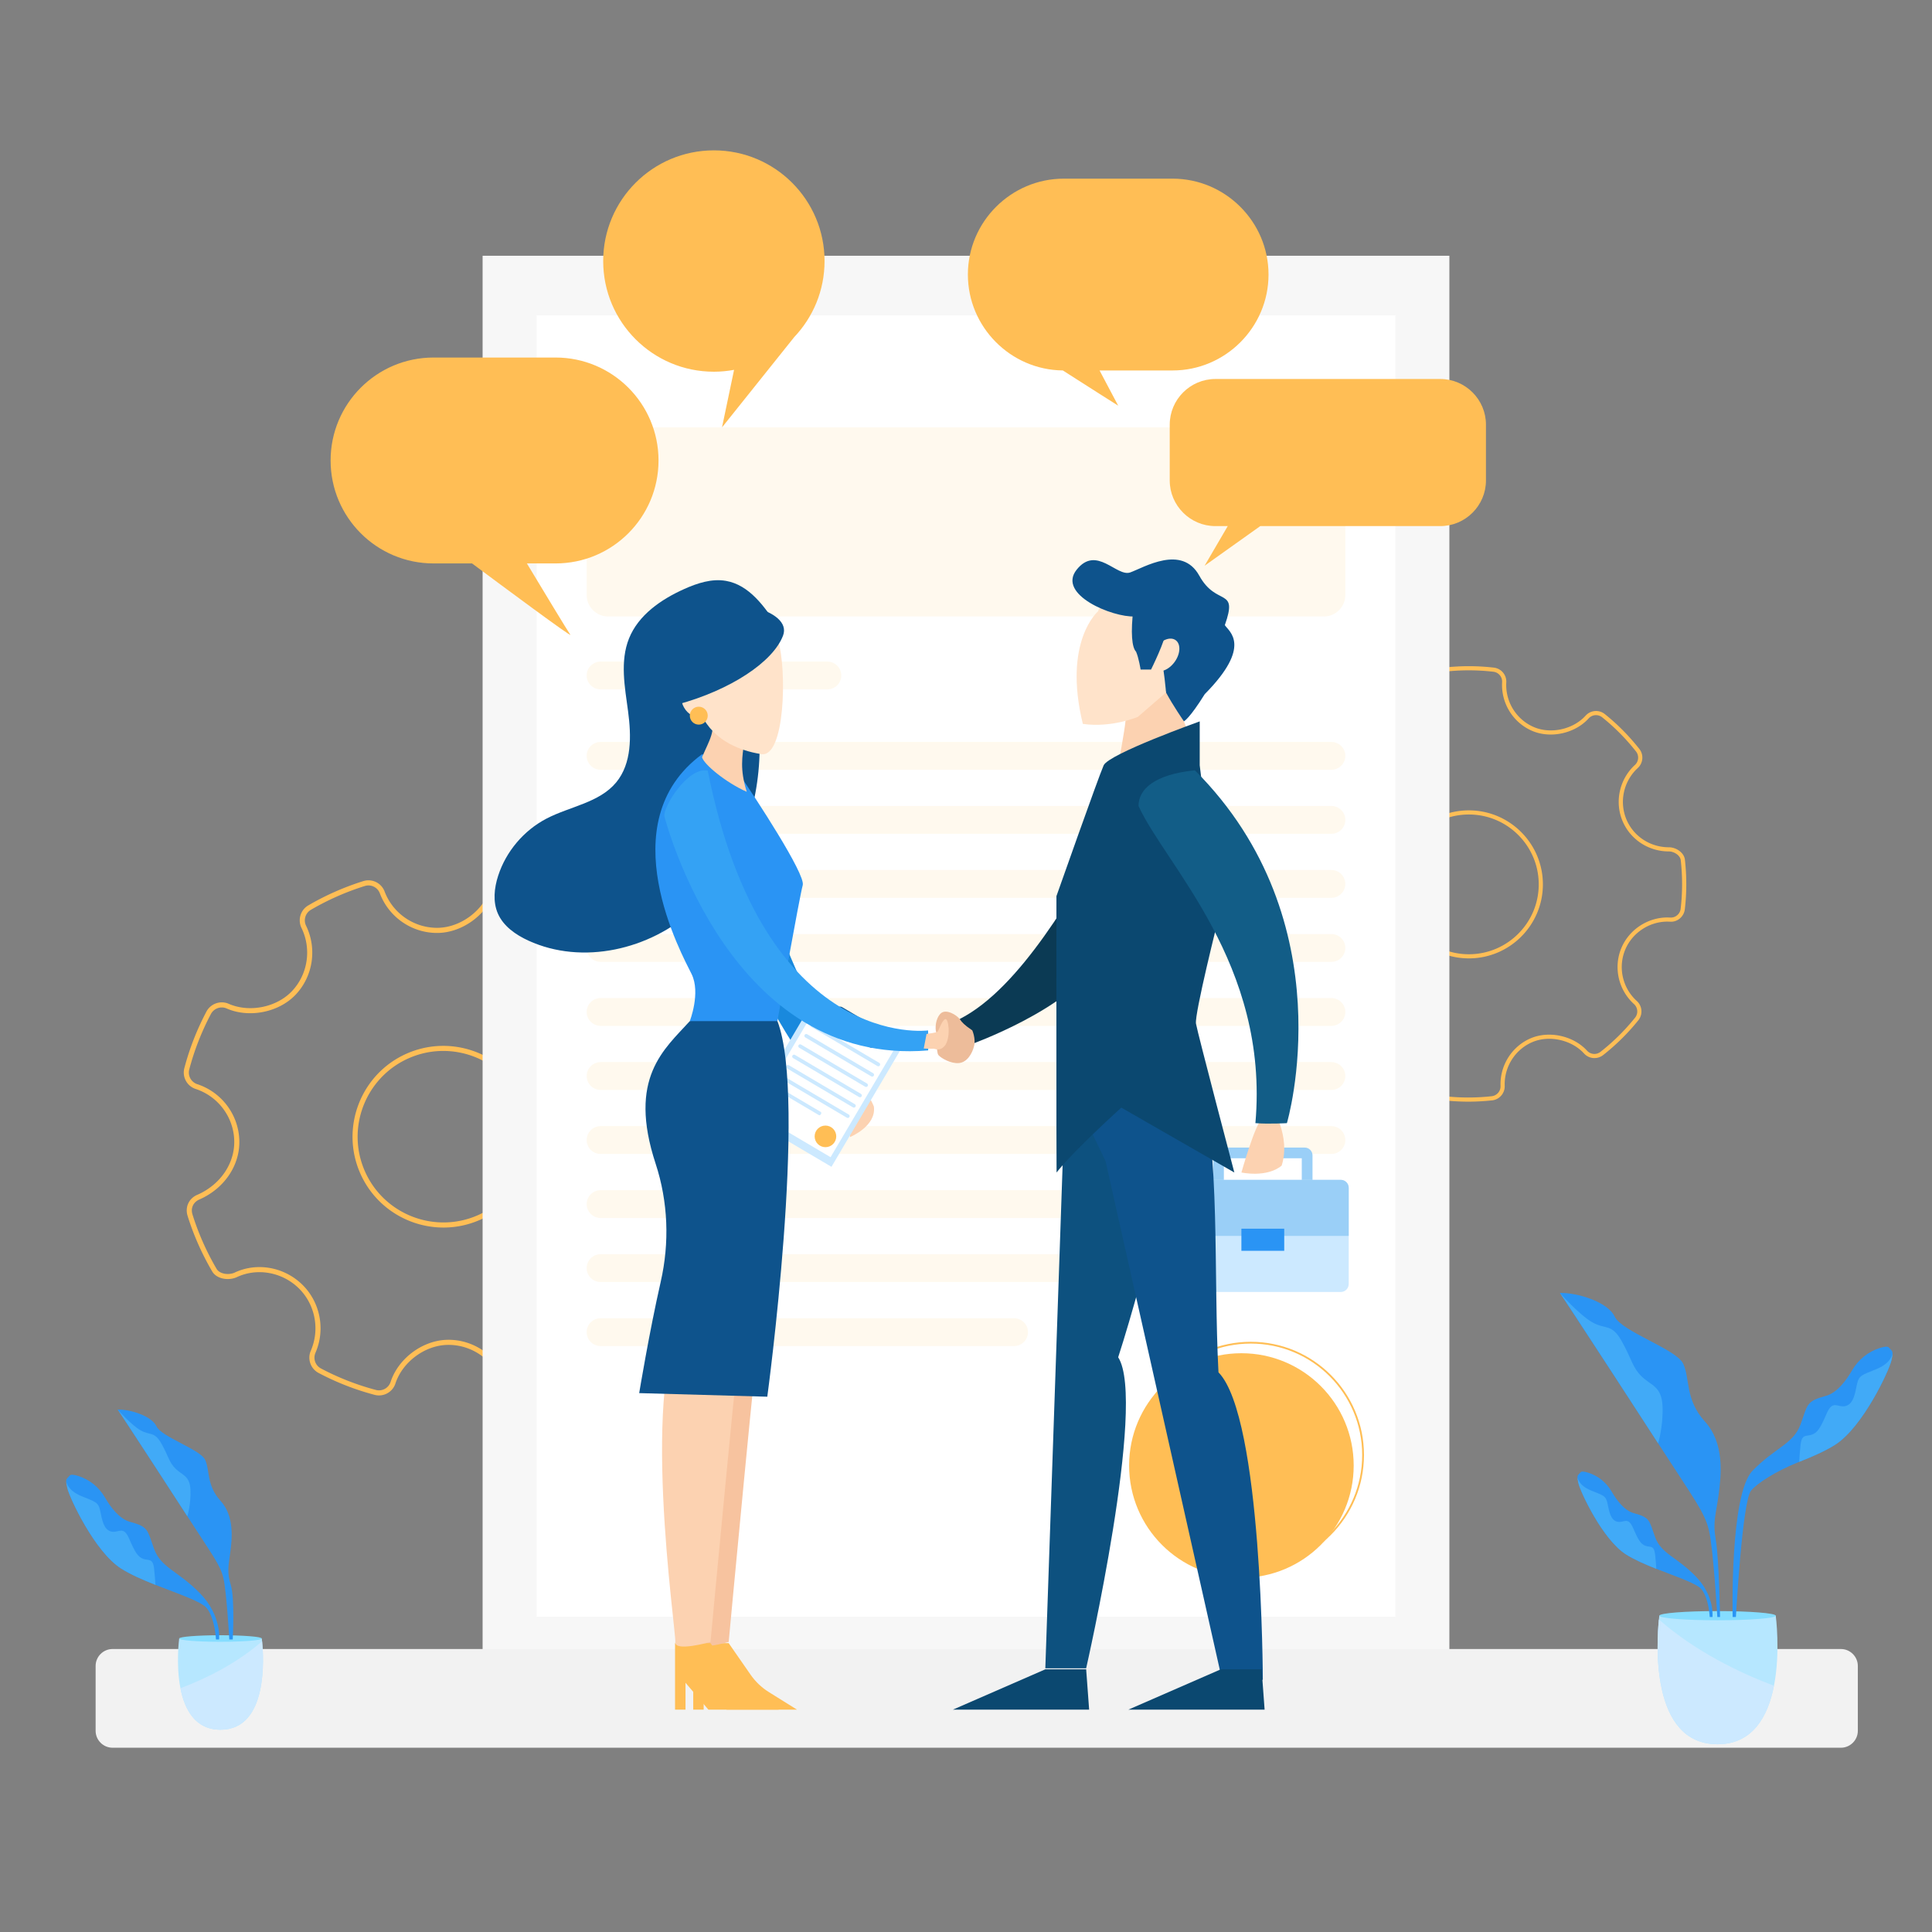
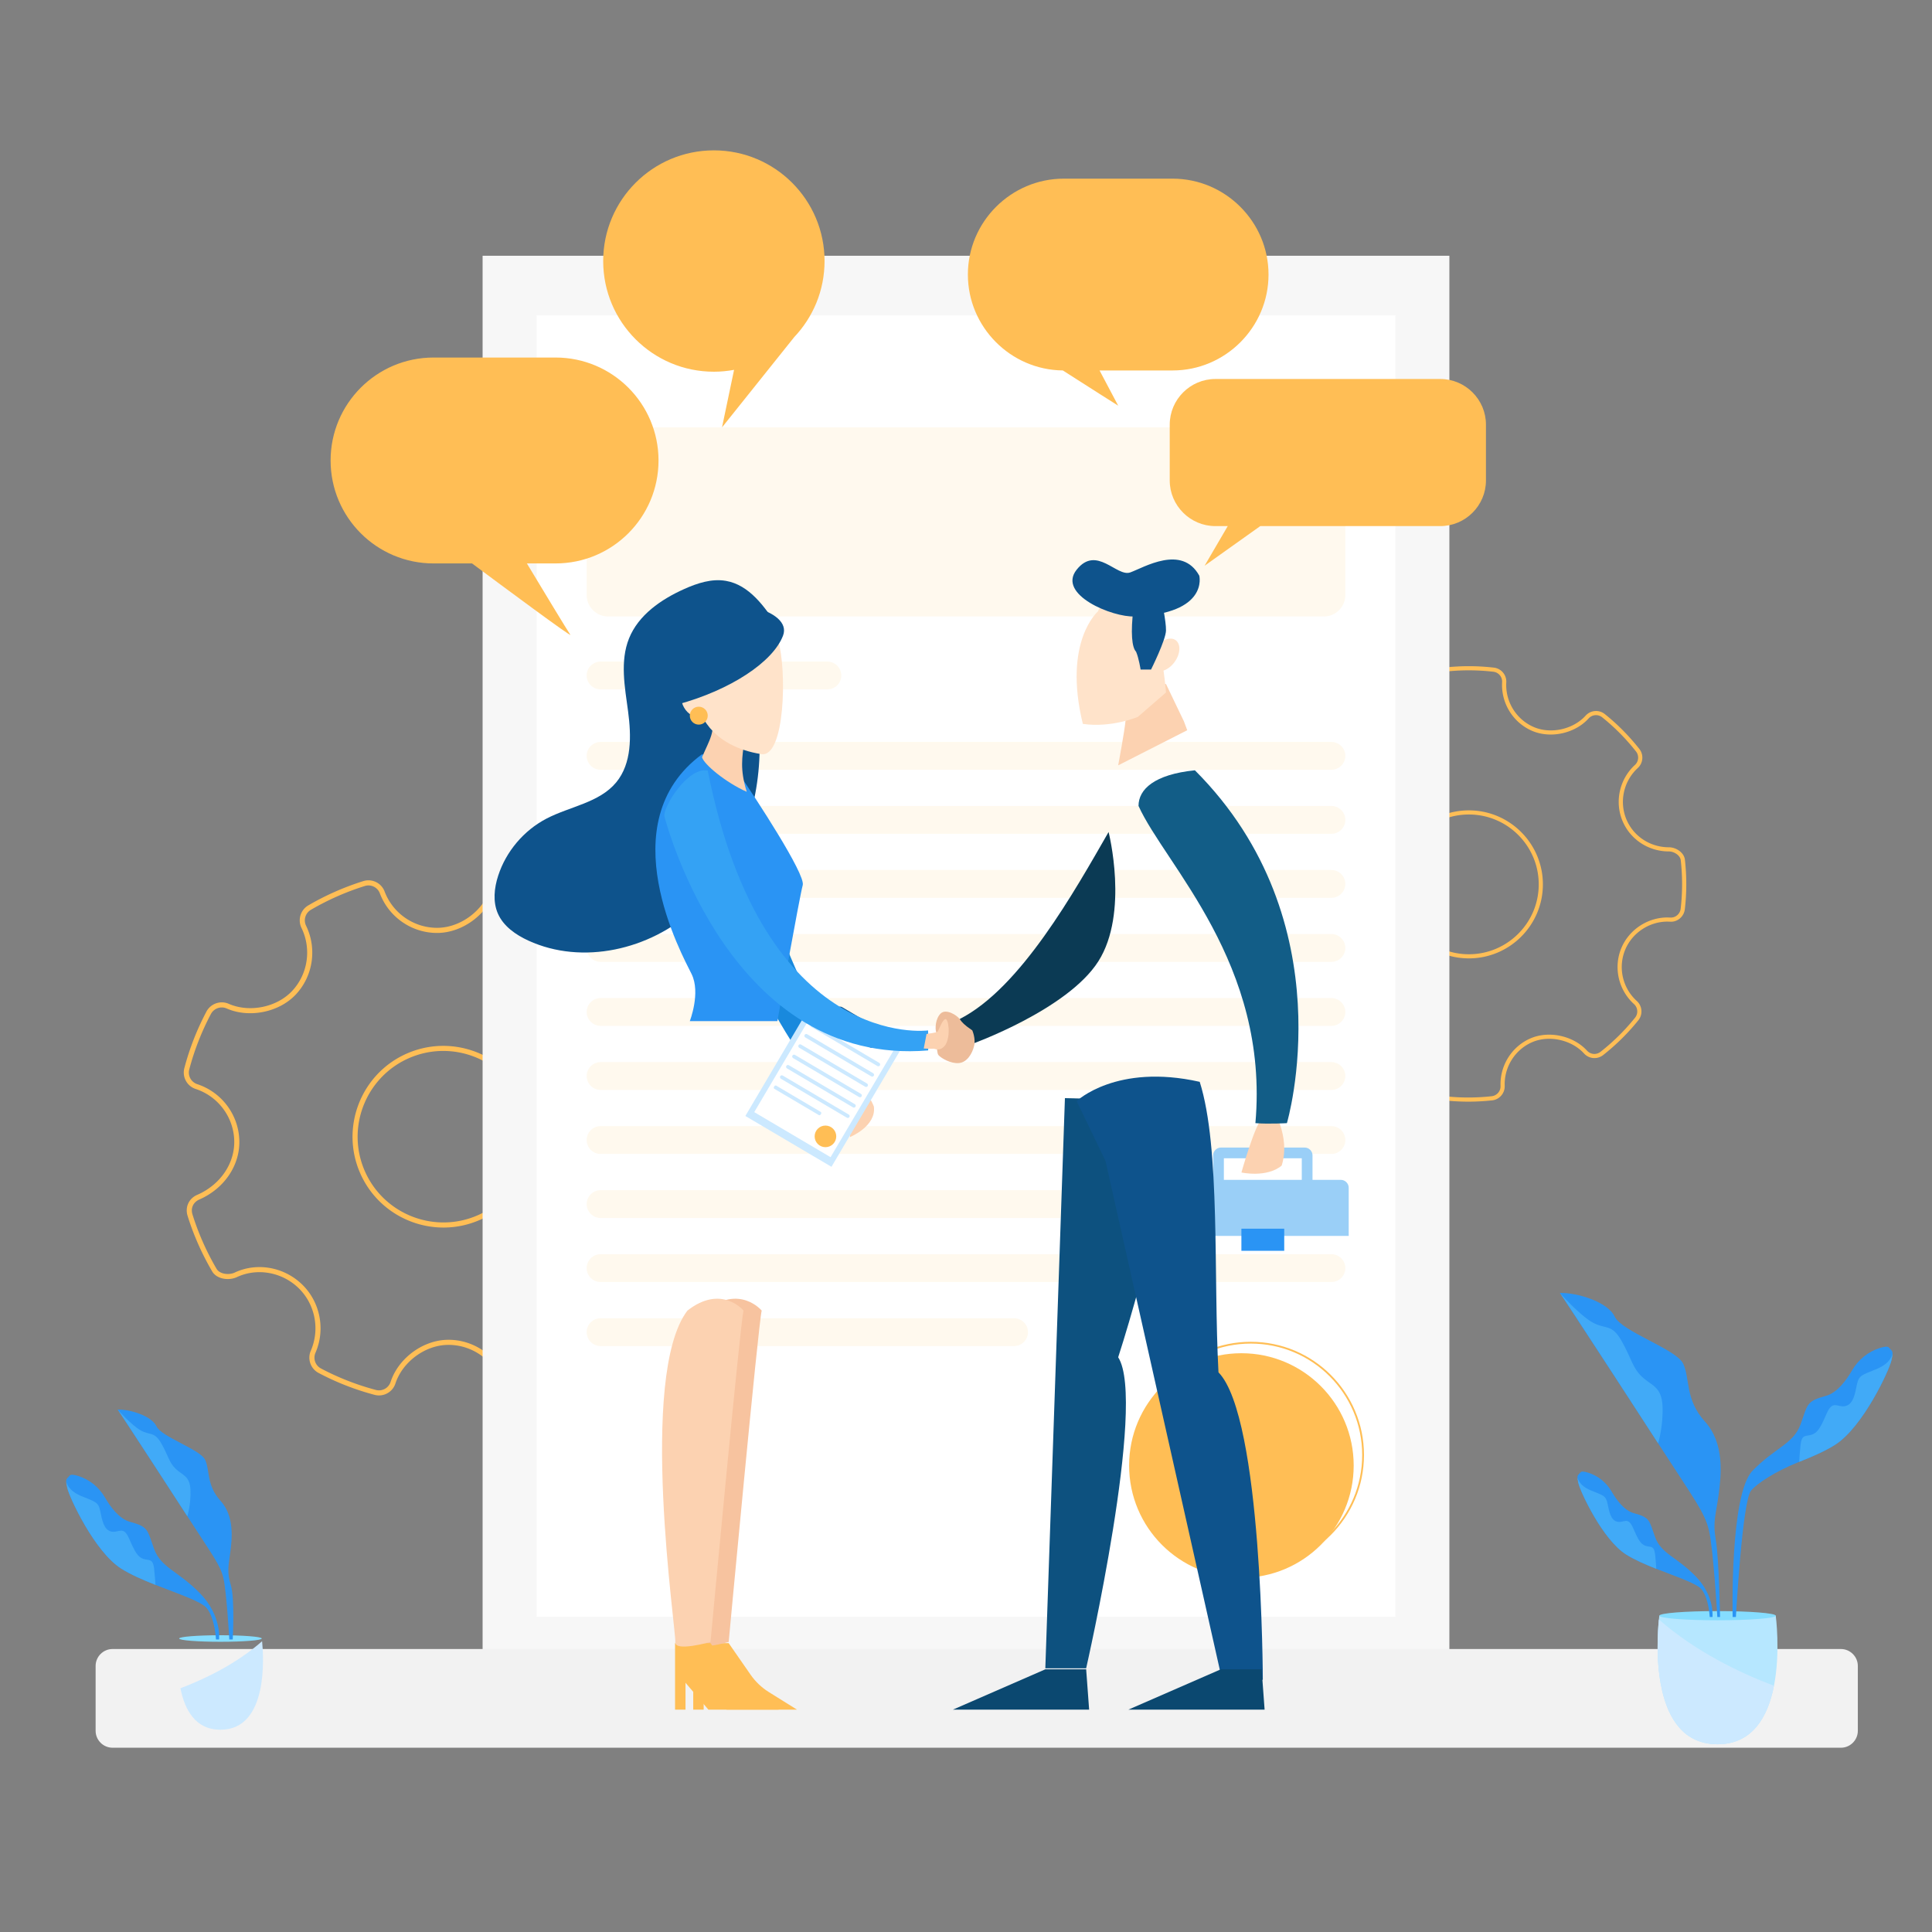
<svg xmlns="http://www.w3.org/2000/svg" viewBox="0 0 1080 1080" id="business-agreement">
  <rect x="0" y="0" width="1080" height="1080" fill="#808080" stroke="none" />
  <path fill="#ffbe55" d="M820.78 615.83c-4.68 0-9.39-.27-14.02-.81a7.862 7.862 0 01-6.94-8.26c.61-10.81-5.66-20.87-15.6-25.03-9.47-3.97-21.82-1.19-28.75 6.47-2.8 3.09-7.53 3.46-10.76.85-7.14-5.75-13.62-12.3-19.26-19.48-2.53-3.21-2.15-7.89.86-10.65 7.89-7.23 10.48-18.69 6.45-28.52-3.99-9.71-13.54-16.06-23.71-15.8-3.95 0-8.63-2.86-9.09-6.96-1.03-9.24-1.02-18.56.05-27.68.51-4.23 3.87-7.08 8.15-6.94 11.27 0 21.15-6.12 25.13-15.59 4.17-9.94 1.58-21.5-6.45-28.77-3.07-2.8-3.44-7.52-.84-10.75 5.75-7.18 12.38-13.73 19.69-19.47 3.23-2.52 7.91-2.12 10.67.9 6.87 7.55 19.14 10.35 28.55 6.5 9.82-4.02 16.16-13.91 15.79-24.61-.14-4.09 2.94-7.64 7-8.09a121.7 121.7 0 0127.38.07c4.14.48 7.19 4.11 6.94 8.26-.61 10.8 5.65 20.86 15.58 25.04 9.49 3.96 21.86 1.18 28.76-6.46 2.79-3.09 7.51-3.47 10.75-.87 7.1 5.68 13.58 12.24 19.29 19.48 2.54 3.22 2.16 7.9-.86 10.66-7.88 7.23-10.47 18.69-6.45 28.52 3.93 9.6 13.31 15.8 23.89 15.8 3.84 0 8.44 2.86 8.9 6.97 1.03 9.24 1.02 18.56-.05 27.68-.49 4.15-4.21 7.27-8.3 6.93l-1.43-.04c-10.16 0-19.65 6.28-23.56 15.63-4.17 9.93-1.57 21.49 6.46 28.77 3.08 2.79 3.45 7.51.85 10.75a121.688 121.688 0 01-19.69 19.47c-3.29 2.54-7.87 2.16-10.67-.89-6.88-7.55-19.16-10.35-28.57-6.5-9.82 4.02-16.16 13.91-15.78 24.6.14 4.09-2.94 7.65-7 8.1-4.42.47-8.91.72-13.36.72zm-45.82-38.21c3.51 0 6.98.64 10.15 1.97 10.85 4.54 17.69 15.51 17.02 27.3a5.55 5.55 0 004.89 5.83 119.43 119.43 0 0026.86.07c2.87-.32 5.04-2.83 4.94-5.71-.42-11.65 6.5-22.43 17.21-26.82 10.27-4.19 23.66-1.15 31.15 7.09 1.97 2.15 5.21 2.42 7.53.62 7.13-5.59 13.63-12.02 19.31-19.09a5.536 5.536 0 00-.6-7.58c-8.76-7.94-11.59-20.55-7.05-31.38 4.28-10.2 14.62-17.05 25.73-17.05l1.52.04c2.93.23 5.53-1.96 5.88-4.89 1.05-8.95 1.07-18.09.05-27.15-.31-2.76-3.8-4.91-6.6-4.91-11.52 0-21.74-6.77-26.04-17.24-4.38-10.73-1.56-23.23 7.03-31.11 2.13-1.95 2.4-5.25.61-7.52-5.59-7.1-11.96-13.53-18.91-19.1a5.547 5.547 0 00-7.58.61c-7.53 8.34-21.02 11.37-31.37 7.05-10.84-4.56-17.66-15.53-17-27.31a5.55 5.55 0 00-4.89-5.83c-8.93-1.03-17.97-1.06-26.86-.07-2.87.32-5.04 2.82-4.94 5.71.41 11.66-6.51 22.44-17.23 26.83-10.27 4.19-23.65 1.15-31.14-7.09-1.94-2.13-5.25-2.41-7.53-.63a118.639 118.639 0 00-19.31 19.09 5.556 5.556 0 00.6 7.58c8.75 7.93 11.58 20.54 7.03 31.39-4.34 10.33-15.05 17.01-27.3 17.01-3.13-.09-5.45 1.87-5.81 4.9-1.05 8.95-1.06 18.08-.05 27.15.31 2.76 3.88 4.9 6.76 4.9 11.13-.29 21.52 6.64 25.88 17.24 4.4 10.72 1.57 23.22-7.03 31.11-2.12 1.95-2.39 5.25-.61 7.51a118.96 118.96 0 0018.89 19.11c2.28 1.84 5.62 1.57 7.59-.6 5.24-5.8 13.31-9.03 21.22-9.03zm46.15-41.88c-22.81 0-41.37-18.56-41.37-41.37S798.3 453 821.11 453s41.37 18.56 41.37 41.37-18.56 41.37-41.37 41.37zm0-80.43c-21.54 0-39.06 17.52-39.06 39.06s17.52 39.06 39.06 39.06c21.53 0 39.05-17.52 39.05-39.06s-17.51-39.06-39.05-39.06zM308.07 771.82c-5.24 2.33-10.67 4.38-16.13 6.08-4.87 1.53-10.1-1.02-11.9-5.8-4.71-12.43-16.76-20.58-29.98-20.29-12.6.27-25.07 9.55-29.02 21.6-1.6 4.86-6.72 7.63-11.65 6.32-10.87-2.88-21.41-7-31.31-12.25-4.44-2.33-6.35-7.77-4.35-12.38 5.24-12.05 2.43-26.2-6.99-35.21-9.32-8.9-23.2-11.26-34.47-5.9-4.43 1.97-11.1 1.1-13.66-3.27-5.77-9.85-10.4-20.31-13.75-31.07-1.54-4.99.81-9.88 5.68-11.85 12.64-5.62 20.67-17.41 20.41-30.02-.28-13.23-8.96-24.91-21.59-29.05-4.84-1.6-7.61-6.71-6.31-11.63 2.87-10.92 7.03-21.57 12.37-31.66 2.37-4.43 7.82-6.33 12.41-4.32 11.47 5.04 26.63 2.06 35.26-6.95 9.01-9.41 11.19-23.67 5.43-35.48-2.19-4.52-.52-10.04 3.82-12.57 9.66-5.65 20.01-10.21 30.75-13.58 4.88-1.52 10.11 1.03 11.9 5.8 4.7 12.42 16.74 20.58 29.96 20.31 12.62-.29 25.1-9.58 29.03-21.59 1.59-4.85 6.69-7.63 11.62-6.33 10.79 2.83 21.34 6.95 31.34 12.22 4.45 2.34 6.36 7.78 4.35 12.39-5.23 12.03-2.42 26.18 6.99 35.2 9.2 8.8 22.81 11.08 34.68 5.8 4.31-1.92 10.89-1 13.46 3.37 5.77 9.85 10.4 20.3 13.75 31.07 1.52 4.9-1.1 10.25-5.85 11.91l-1.62.67c-11.4 5.07-18.9 16.85-18.63 29.29.28 13.22 8.96 24.89 21.6 29.04 4.85 1.59 7.62 6.7 6.31 11.63-2.9 10.98-7.06 21.63-12.37 31.66-2.42 4.49-7.75 6.34-12.41 4.32-11.48-5.04-26.65-2.05-35.28 6.95-9.01 9.41-11.19 23.66-5.42 35.45 2.2 4.52.52 10.04-3.81 12.57-4.71 2.81-9.63 5.33-14.62 7.55zm-70.45-20c3.93-1.75 8.14-2.77 12.37-2.86 14.43-.32 27.57 8.57 32.71 22.13a6.79 6.79 0 008.39 4.09c10.46-3.26 20.69-7.78 30.16-13.32 3.06-1.78 4.24-5.68 2.69-8.87-6.29-12.86-3.9-28.4 5.93-38.67 9.42-9.82 25.96-13.09 38.47-7.59 3.28 1.42 7.05.11 8.76-3.06 5.21-9.83 9.29-20.28 12.13-31.04a6.8 6.8 0 00-4.45-8.2c-13.78-4.53-23.25-17.26-23.56-31.68-.29-13.57 7.89-26.42 20.35-31.96l1.73-.72c3.4-1.2 5.22-4.96 4.15-8.41a146.766 146.766 0 00-13.49-30.48c-1.73-2.94-6.71-3.61-9.85-2.21-12.93 5.75-27.76 3.26-37.8-6.35-10.27-9.84-13.34-25.27-7.63-38.39 1.42-3.25.07-7.08-3.07-8.74-9.81-5.18-20.16-9.21-30.74-11.99a6.787 6.787 0 00-8.19 4.47c-4.29 13.11-17.9 23.23-31.67 23.55-14.43.29-27.56-8.61-32.68-22.15-1.26-3.37-4.95-5.17-8.39-4.09-10.54 3.3-20.68 7.78-30.16 13.32-3.06 1.79-4.24 5.68-2.69 8.87 6.28 12.87 3.89 28.42-5.94 38.69-9.42 9.82-25.96 13.08-38.46 7.58-3.24-1.42-7.09-.08-8.76 3.05-5.24 9.89-9.32 20.33-12.13 31.05-.92 3.47 1.04 7.08 4.45 8.21 13.77 4.52 23.23 17.26 23.54 31.7.29 13.75-8.4 26.58-22.13 32.69-3.55 1.45-5.18 4.81-4.08 8.39 3.29 10.55 7.83 20.81 13.49 30.48 1.72 2.94 6.8 3.56 10.02 2.12 12.34-5.88 27.45-3.29 37.62 6.43 10.28 9.83 13.35 25.26 7.63 38.39-1.41 3.25-.06 7.08 3.07 8.73 9.72 5.14 20.05 9.18 30.72 12.01 3.48.92 7.08-1.04 8.21-4.46 2.97-9.11 10.42-16.77 19.28-20.71zm30.87-69.99c-25.59 11.38-55.66-.18-67.04-25.76-11.38-25.59.18-55.66 25.76-67.04 25.59-11.38 55.66.18 67.04 25.76 11.38 25.58-.17 55.66-25.76 67.04zm-40.12-90.21c-24.15 10.74-35.06 39.13-24.32 63.28s39.13 35.06 63.28 24.32c24.15-10.74 35.06-39.13 24.32-63.28-10.74-24.15-39.12-35.06-63.28-24.32z" />
  <path fill="#f7f7f7" d="M269.78 142.97h540.43v794.07H269.78z" />
  <path fill="#fff" d="M299.95 176.29h480.1v727.43h-480.1z" />
  <path fill="#ffbe55" d="M740.05 344.62h-400.1c-6.6 0-12-5.4-12-12V250.9c0-6.6 5.4-12 12-12h400.11c6.6 0 12 5.4 12 12v81.72c-.01 6.6-5.41 12-12.01 12zM462.51 385.38H335.73c-4.28 0-7.78-3.5-7.78-7.78s3.5-7.78 7.78-7.78h126.78c4.28 0 7.78 3.5 7.78 7.78s-3.5 7.78-7.78 7.78zM744.27 430.31H335.73c-4.28 0-7.78-3.5-7.78-7.78s3.5-7.78 7.78-7.78h408.54c4.28 0 7.78 3.5 7.78 7.78 0 4.27-3.5 7.78-7.78 7.78zM744.27 466.1H335.73c-4.28 0-7.78-3.5-7.78-7.78s3.5-7.78 7.78-7.78h408.54c4.28 0 7.78 3.5 7.78 7.78s-3.5 7.78-7.78 7.78zM744.27 501.89H335.73c-4.28 0-7.78-3.5-7.78-7.78s3.5-7.78 7.78-7.78h408.54c4.28 0 7.78 3.5 7.78 7.78s-3.5 7.78-7.78 7.78zM744.27 537.69H335.73c-4.28 0-7.78-3.5-7.78-7.78s3.5-7.78 7.78-7.78h408.54c4.28 0 7.78 3.5 7.78 7.78s-3.5 7.78-7.78 7.78zM744.27 573.48H335.73c-4.28 0-7.78-3.5-7.78-7.78s3.5-7.78 7.78-7.78h408.54c4.28 0 7.78 3.5 7.78 7.78s-3.5 7.78-7.78 7.78zM744.27 609.28H335.73c-4.28 0-7.78-3.5-7.78-7.78s3.5-7.78 7.78-7.78h408.54c4.28 0 7.78 3.5 7.78 7.78s-3.5 7.78-7.78 7.78zM744.27 645.07H335.73c-4.28 0-7.78-3.5-7.78-7.78s3.5-7.78 7.78-7.78h408.54c4.28 0 7.78 3.5 7.78 7.78s-3.5 7.78-7.78 7.78zM744.27 680.87H335.73c-4.28 0-7.78-3.5-7.78-7.78s3.5-7.78 7.78-7.78h408.54c4.28 0 7.78 3.5 7.78 7.78 0 4.27-3.5 7.78-7.78 7.78zM744.27 716.66H335.73c-4.28 0-7.78-3.5-7.78-7.78s3.5-7.78 7.78-7.78h408.54c4.28 0 7.78 3.5 7.78 7.78s-3.5 7.78-7.78 7.78zM566.87 752.46H335.73c-4.28 0-7.78-3.5-7.78-7.78s3.5-7.78 7.78-7.78h231.14c4.28 0 7.78 3.5 7.78 7.78 0 4.27-3.5 7.78-7.78 7.78z" opacity=".1" />
  <circle cx="693.95" cy="819.23" r="62.77" fill="#ffbe55" />
  <circle cx="699.2" cy="813.34" r="62.77" fill="none" stroke="#ffbe55" stroke-miterlimit="10" />
  <path fill="#f2f2f2" d="M1029.08 976.99H62.92c-5.21 0-9.47-4.26-9.47-9.47v-36.24c0-5.21 4.26-9.47 9.47-9.47h966.15c5.21 0 9.47 4.26 9.47 9.47v36.24c.01 5.2-4.25 9.47-9.46 9.47z" />
  <path fill="#fcd2b1" d="m461.75 606.27 2.47 21.58s14.98.2 20.74-6.41c-1.05-3.98-3.73-7-3.73-7s1.42.28 6.49-1.05c-3.28-2.49-18.77-11.26-18.77-11.26l-7.2 4.14z" />
  <path fill="#fcd2b1" d="M488.49 618.52s-3.06-8.07-6.23-7.25-15.34 11.24-11.07 15.41c4.74 4.63 3.95 8.96 3.95 8.96s14.91-6.1 13.35-17.12z" />
  <path fill="#9acff7" d="M729.32 677.57h-46.79c-2.42 0-4.38-1.96-4.38-4.38v-27.32c0-2.42 1.97-4.38 4.38-4.38h46.79c2.42 0 4.38 1.97 4.38 4.38v27.32c0 2.42-1.97 4.38-4.38 4.38zm-45.17-6h43.55v-24.08h-43.55v24.08z" />
-   <path fill="#cce9ff" d="M753.94 663.99v53.79c0 2.45-2 4.45-4.45 4.45h-87.14c-2.45 0-4.45-2-4.45-4.45v-53.79c0-2.45 2-4.45 4.45-4.45h87.14c2.45 0 4.45 2 4.45 4.45z" />
  <path fill="#9acff7" d="M753.94 663.99v26.9H657.9v-26.9c0-2.45 2-4.45 4.45-4.45h87.14c2.45 0 4.45 2 4.45 4.45z" />
  <path fill="#2a94f4" d="M693.95 686.85h23.94v12.36h-23.94z" />
  <path fill="#0d517f" d="M595.3 613.87 584.34 932.6h22.82s34-148.9 17.91-173.88c14.95-45.97 38.59-143.19 38.59-143.19l-68.36-1.66z" />
  <path fill="#0e538c" d="m601.85 615.53 16.12 33.37 65.17 290.12h22.78s-.18-146.79-24.78-171.87c-2.9-54.11 1.2-125.5-10.49-162.4-46.65-10.49-68.8 10.78-68.8 10.78z" />
  <path fill="#0b3a54" d="M619.71 465.1c-18.9 32.87-49.15 87.24-83.26 104.55 2.05 7.45 6.42 14.13 6.42 14.13s53.83-19.24 71.09-46.36c17.26-27.12 5.75-72.32 5.75-72.32z" />
  <path fill="#fcd2b1" d="M705.34 625.77c-3.56 2.08-11.38 29.66-11.38 29.66s14.16 3.1 22.49-3.84c5.27-16.38-5.55-33.04-5.55-33.04l-5.56 7.22zM629.17 402.97c-.5 5.56-4.09 24.86-4.09 24.86l38.59-19.62-1.84-4.95-10.02-20.89s-9.72.33-10.7 0c-.99-.33-11.94 20.6-11.94 20.6z" />
-   <path fill="#0e538c" d="M670.41 321.81c9.72 17.63 21.88 6.08 14.28 27.65 2.38 3.65 15.5 11.55-11.24 38.59-8.51 13.68-11.63 15.19-11.63 15.19s-6.15-8.89-10.02-16.15l-18.16-54.96 36.77-10.32z" />
  <path fill="#ffe3ca" d="M613.86 341.69s-19.82 16.71-8.55 62.97c15.94 2.33 30.71-3.89 30.71-3.89l15.78-13.66s-3.34-49.31-20.06-51.25c-16.71-1.95-17.88 5.83-17.88 5.83z" />
-   <path fill="#0e538c" d="M634.25 344.6c-12.16.61-43.53-12.16-32.4-26.13s22.38 4.25 29.97 1.52c7.6-2.74 28.87-15.8 38.59 1.82 0 0 5.47 21.27-36.16 22.79z" />
+   <path fill="#0e538c" d="M634.25 344.6c-12.16.61-43.53-12.16-32.4-26.13s22.38 4.25 29.97 1.52c7.6-2.74 28.87-15.8 38.59 1.82 0 0 5.47 21.27-36.16 22.79" />
  <ellipse cx="651.26" cy="366.06" fill="#ffe3ca" rx="10.16" ry="6.64" transform="rotate(-54.344 651.306 366.076)" />
  <path fill="#0e538c" d="M633.64 339.67c-1.73 14.27-.88 22.28 1.43 24.63 1.53 3.52 2.53 9.97 2.53 9.97h5.85s8.23-16.5 8.35-21.78c.11-5.28-2.49-16.95-2.49-16.95l-15.67 4.13z" />
-   <path fill="#0b4870" d="M670.65 427.83v-24.57s-50.83 18.16-53.7 24.57c-2.87 6.41-26.4 73.11-26.4 73.11s-.09 149.35.08 154.49c9.31-11.99 36.19-36.26 36.19-36.26L690 655.43s-20.52-77.89-21.44-83.2c-.92-5.31 12.57-58.93 12.57-58.93l-10.48-85.47z" />
  <path fill="#125d87" d="M667.95 430.6c-22.71 2.31-31.51 10.65-31.51 19.92 14.83 32.9 73.21 88.22 65.34 177.33 7.41.6 17.61 0 17.61 0s33.35-112.45-51.44-197.25z" />
  <path fill="#edbc9a" d="M543.5 575.96c-.21-.14-.41-.27-.6-.41-3.64-2.48-5.04-3.91-6.45-5.91-1.48-2.1-7.62-5.97-10.58-3.12-2.96 2.84-3.23 8.42-2.53 10.52.71 2.1-.2 11.08 1.28 12.79 1.48 1.71 6.94 4.89 11.49 4.43 4.55-.45 7.39-5.34 8.41-9.55 1.03-4.2-1.02-8.75-1.02-8.75z" />
  <path fill="#0b4870" d="m584.34 933.16-51.64 22.53h76.13l-1.66-22.53zM682.44 933.16l-51.65 22.53h76.13l-1.66-22.53z" />
  <path fill="#ffbe55" d="M805.16 211.86H679.39c-14.03 0-25.5 11.48-25.5 25.5v31.23c0 14.03 11.48 25.5 25.5 25.5h6.93l-12.94 22.15 31.12-22.15h100.66c14.03 0 25.5-11.48 25.5-25.5v-31.23c0-14.03-11.47-25.5-25.5-25.5zM655.49 99.87h-60.83c-29.49 0-53.61 24.13-53.61 53.61 0 29.31 23.83 53.3 53.07 53.6 13.68 8.79 30.96 19.7 30.96 19.7l-10.42-19.69h40.84c29.49 0 53.61-24.13 53.61-53.61s-24.13-53.61-53.62-53.61z" />
  <path fill="#0e538c" d="M434.58 350.07c-7.18-11.05-15.79-23.1-28.77-25.36-7.95-1.39-16.04 1.28-23.4 4.59-12.89 5.79-25.51 14.47-30.78 27.58-5.14 12.8-2.34 27.19-.52 40.86 1.82 13.67 2.13 28.98-6.65 39.61-9.44 11.41-25.87 13.42-39 20.27-12.67 6.62-22.59 18.34-26.99 31.95-2.21 6.82-3.02 14.46-.18 21.04 3.1 7.16 10 11.94 17.09 15.2 30.18 13.87 67.92 5.1 92.42-17.33s36.5-56.38 36.84-89.59c.12-11.82-1.1-23.84 1.71-35.32 1.57-6.42 4.36-12.49 5.8-18.94l2.43-14.56z" />
  <path fill="#1989dd" d="M391.25 480.41c21.15 50.81 46.16 98.59 70.79 130.21 9.59.53 15.16-4.89 15.16-4.89s-52.58-92.37-48.61-120.77c3.98-28.41-37.34-4.55-37.34-4.55z" />
  <path fill="#cce9ff" d="M432.37 566.23h55.9v77.2h-55.9z" transform="rotate(30.56 460.372 604.88)" />
  <path fill="#fff" d="M435.9 569.34h49.55v69.8H435.9z" transform="rotate(30.56 460.721 604.29)" />
  <path fill="#0e538c" d="m470.86 563.06 20.95 12.37a2.43 2.43 0 0 1 .86 3.33l-3.37 5.71a2.43 2.43 0 0 1-3.33.86l-20.95-12.37a2.43 2.43 0 0 1-.86-3.33l3.37-5.71c.69-1.16 2.18-1.55 3.33-.86z" />
  <path fill="#cce9ff" d="m454.62 572.37 36.89 21.78c.49.29.65.92.36 1.41-.29.49-.92.65-1.41.36l-36.89-21.78c-.49-.29-.65-.92-.36-1.41.28-.49.92-.65 1.41-.36zM451.21 578.15l36.89 21.78c.49.29.65.92.36 1.41-.29.49-.92.65-1.41.36l-36.89-21.78c-.49-.29-.65-.92-.36-1.41.28-.49.92-.65 1.41-.36zM447.8 583.92l36.89 21.78c.49.29.65.92.36 1.41-.29.49-.92.65-1.41.36l-36.89-21.78c-.49-.29-.65-.92-.36-1.41.28-.49.92-.65 1.41-.36zM444.39 589.7l36.89 21.78c.49.29.65.92.36 1.41-.29.49-.92.65-1.41.36l-36.89-21.78c-.49-.29-.65-.92-.36-1.41.28-.49.92-.65 1.41-.36zM440.98 595.47l36.89 21.78c.49.29.65.92.36 1.41-.29.49-.92.65-1.41.36l-36.89-21.78c-.49-.29-.65-.92-.36-1.41.28-.48.92-.65 1.41-.36zM437.57 601.25l36.89 21.78c.49.29.65.92.36 1.41-.29.49-.92.65-1.41.36l-36.89-21.78c-.49-.29-.65-.92-.36-1.41.28-.49.92-.65 1.41-.36zM433.87 606.85l24.96 14.74c.33.2.37.75.08 1.24s-.79.73-1.13.53l-24.96-14.74c-.33-.2-.37-.75-.08-1.24.29-.48.8-.72 1.13-.53z" />
  <circle cx="461.43" cy="635.24" r="6.04" fill="#ffbe55" />
  <path fill="#ffbe55" d="m407.34 918.53 12.23 17.62c2.71 3.9 6.18 7.21 10.2 9.72l15.74 9.82h-39.36l-12.79-15.02v15.02h-5.84v-37.16h19.82z" />
  <path fill="#f7c39f" d="M425.8 732.64c-1.85 6.64-18.46 185.22-18.46 185.22s-20.31 5.81-19.69 0-20.92-148.67 6.77-185.22c19.07-14.95 31.38 0 31.38 0z" />
  <path fill="#ffbe55" d="m397.18 918.53 12.23 17.62c2.71 3.9 6.18 7.21 10.2 9.72l15.74 9.82h-39.36l-12.79-15.02v15.02h-5.84v-37.16h19.82z" />
  <path fill="#fcd2b1" d="M415.64 732.64c-1.85 6.64-18.46 185.22-18.46 185.22s-20.31 5.81-19.69 0-20.92-148.67 6.77-185.22c19.07-14.95 31.38 0 31.38 0z" />
-   <path fill="#0e538c" d="M385.61 570.81c-14.26 15.74-34.87 31.69-19.1 79.73 6.99 21.31 7.82 44.15 2.83 66.01-6.37 27.93-12.03 62.21-12.03 62.21l71.61 2.01s22.5-166.13 5.67-209.96c-20.89-7.77-48.98 0-48.98 0z" />
  <path fill="#2a94f4" d="M413.46 433.1c8.4 12.21 36.91 55.62 35.28 61.67-1.94 7.22-14.17 76.04-14.17 76.04H385.6s6.18-15.77 1.02-26.28c-5.16-10.51-46.24-84.63 5.84-122.91 8.98 3.42 21 11.48 21 11.48z" />
  <path fill="#fcd2b1" d="M416.03 414.56c-1.12 8.7-2.52 15.43 1.4 28.06-11.5-5.05-24.13-15.43-24.97-19.36 3.93-9.26 8.14-15.26 4.77-23.2 5.61.75 18.8 14.5 18.8 14.5z" />
  <path fill="#ffe3ca" d="M435 358c5 17 3.76 65.59-9.39 63.56-13.15-2.02-28.82-8.6-34.89-25.28-6.06-16.68 5.63-67.46 44.28-38.28z" />
  <ellipse cx="386.63" cy="393.15" fill="#ffe3ca" rx="4.86" ry="7.77" transform="rotate(-30 386.602 393.16)" />
  <path fill="#0e538c" d="M378.65 393.83c29.83-8.09 53.47-23.84 59.07-38.5 5.59-14.66-32.33-22.25-39.91-13.65s-34.73 34.42-19.16 52.15z" />
  <circle cx="390.62" cy="400.06" r="5.01" fill="#ffbe55" />
  <path fill="#34a2f4" d="M395.63 430.77c-11.08-2.37-25.56 20.98-24.16 25.87 1.4 4.89 37.27 139.65 147.34 130.56.35-1.4 0-11.18 0-11.18s-91.88 12.31-123.18-145.25z" />
  <path fill="#ffbe55" d="M310.56 199.86h-68.2c-31.78 0-57.55 25.77-57.55 57.55 0 31.78 25.77 57.55 57.55 57.55h21.51c16.87 12.57 56.48 41.97 54.93 39.84-1.35-1.86-15.51-25.29-24.27-39.84h16.03c31.78 0 57.55-25.77 57.55-57.55 0-31.78-25.77-57.55-57.55-57.55zM460.93 145.92c0-34.17-27.7-61.87-61.87-61.87s-61.87 27.7-61.87 61.87 27.7 61.87 61.87 61.87c3.86 0 7.63-.37 11.29-1.05l-6.74 32.17 40.28-50.36-.03.01c10.58-11.1 17.07-26.11 17.07-42.64z" />
  <path fill="#fcd2b1" d="M517.95 578c.91-.27 5.71-.62 6.27-1.4.56-.78 2.58-6.61 4.26-6.94 1.68-.34 3.14 9.39 0 14.49-3.02 3.99-5.82 1.97-6.72 2.08s-5.38-.11-5.38-.11l1.57-8.12z" />
  <path fill="#b6e7ff" d="M960.11 975.05c19.86 0 28.24-15.86 31.55-32.69 3.73-18.98.99-39.19.99-39.19h-65.07s-.1.77-.24 2.15c-1.22 11.95-5.14 69.73 32.77 69.73z" />
  <path fill="#85ddff" d="M927.57 903.18c0 1.42 14.57 2.57 32.54 2.57s32.54-1.15 32.54-2.57-14.57-2.57-32.54-2.57c-17.97-.01-32.54 1.14-32.54 2.57z" />
  <path fill="#2a94f4" d="M872 722.77s34.32 52.21 54.91 84.08c20.59 31.87 25.98 38.48 28.43 48.78 2.45 10.29 4.66 48.29 4.66 48.29h1.52s-.53-32.25-2.39-43.1c-1.79-10.49.13-14.26 1.6-25.29 1.47-11.03 3.43-28.68-7.72-40.94-11.15-12.26-8.21-24.27-12.13-32.35-3.92-8.09-34.32-17.89-38.24-26.23-3.92-8.34-21.08-13.49-30.64-13.24z" />
  <path fill="#41aaf7" d="M872 722.77s10.79 12.26 18.14 16.42c7.35 4.17 10.79.49 16.42 10.54 5.64 10.05 5.85 14.46 11.02 19.61 5.16 5.15 11.29 5.39 11.78 16.67.49 11.27-2.45 20.83-2.45 20.83s-52.7-81.37-54.91-84.07z" />
  <path fill="#2a94f4" d="M957.28 903.91h-1.54s-.46-10.44-4.61-15.51c-2.67-3.27-14.03-6.98-25.26-11.43-6.18-2.45-12.33-5.12-16.96-8.07-13.06-8.29-25.49-35.01-26.56-39.77-.38-1.66-.54-2.66-.53-3.35v-.02c.03-1.28.66-1.47 1.76-2.76.53-.62 2.12-.41 4.06.18 5.63 1.72 10.38 5.57 13.32 10.67 2.72 4.71 7.07 10.6 12.4 12.03 9.21 2.46 8.45 3.99 11.85 13.36 3.39 9.37 11.96 10.9 22.7 21.96 10.75 11.04 9.37 22.71 9.37 22.71z" />
  <path fill="#41aaf7" d="M925.87 876.97c-6.18-2.45-12.33-5.12-16.96-8.07-13.06-8.29-25.49-35.01-26.56-39.77-.38-1.66-.54-2.66-.53-3.35.04.31.64 4.54 7.44 7.35 7.06 2.91 8.44 2.91 9.36 7.37.92 4.45 1.7 9.21 5.38 10.13 3.69.92 5.99-3.22 8.9 3.53 2.92 6.75 4.31 9.06 6.99 9.98 2.68.92 4.72-.46 5.32 4.76.36 3.19.56 6.21.66 8.07z" />
  <path fill="#2a94f4" d="M968.56 903.91h1.82s3.56-64.64 8.47-70.64c3.16-3.87 13.6-10.82 26.91-16.09 7.32-2.9 14.6-6.07 20.09-9.56 15.46-9.82 30.19-41.47 31.46-47.11.45-1.96.64-3.15.63-3.97v-.02c-.03-1.52-.79-1.75-2.08-3.27-.62-.74-2.51-.48-4.81.22-6.67 2.03-12.29 6.6-15.78 12.63-3.22 5.58-8.38 12.56-14.69 14.24-10.91 2.91-10.01 4.73-14.03 15.82-4.02 11.1-14.16 12.91-26.89 26-12.74 13.11-11.1 81.75-11.1 81.75z" />
  <path fill="#41aaf7" d="M1005.76 817.19c7.32-2.9 14.6-6.07 20.09-9.56 15.46-9.82 30.19-41.47 31.46-47.11.45-1.96.64-3.15.63-3.97-.04.37-.76 5.38-8.82 8.71-8.36 3.45-10 3.45-11.09 8.73-1.09 5.27-2.01 10.91-6.37 12-4.36 1.09-7.09-3.82-10.54 4.18-3.46 8-5.11 10.73-8.28 11.82-3.18 1.09-5.59-.55-6.3 5.64-.42 3.77-.66 7.35-.78 9.56z" />
  <path fill="#cce9ff" d="M960.11 975.05c19.86 0 28.24-15.86 31.55-32.69-19.47-7.38-43.99-19.21-64.33-37.04-1.21 11.95-5.13 69.73 32.78 69.73z" />
-   <path fill="#b6e7ff" d="M123.25 966.93c-14.09 0-20.04-11.25-22.38-23.19-2.64-13.47-.7-27.8-.7-27.8h46.17s.07.55.17 1.52c.86 8.48 3.63 49.47-23.26 49.47z" />
  <path fill="#85ddff" d="M146.33 915.94c0 1.01-10.34 1.83-23.09 1.83s-23.09-.82-23.09-1.83 10.34-1.83 23.09-1.83c12.76 0 23.09.82 23.09 1.83z" />
  <path fill="#2a94f4" d="M65.77 787.95s24.35 37.04 38.95 59.65c14.61 22.61 18.43 27.3 20.17 34.61 1.74 7.3 3.3 34.26 3.3 34.26h1.91s1.22-22.78-1.04-30.26-1.39-10.43-.35-18.26c1.04-7.83 2.43-20.35-5.48-29.04-7.91-8.69-5.83-17.22-8.61-22.95-2.78-5.74-24.35-12.69-27.13-18.61-2.76-5.92-14.93-9.57-21.72-9.4z" />
  <path fill="#41aaf7" d="M65.77 787.95s7.65 8.7 12.87 11.65c5.22 2.96 7.65.35 11.65 7.48 4 7.13 4.15 10.26 7.82 13.91 3.66 3.65 8.01 3.83 8.36 11.83.35 8-1.74 14.78-1.74 14.78s-37.39-57.74-38.96-59.65z" />
  <path fill="#2a94f4" d="M122.47 916.46h-1.74s-.52-11.82-5.22-17.56c-3.03-3.7-15.89-7.91-28.61-12.95-7-2.78-13.96-5.8-19.21-9.14-14.78-9.39-28.87-39.65-30.08-45.04-.43-1.88-.62-3.02-.61-3.8v-.02c.03-1.45.75-1.67 1.99-3.13.6-.71 2.4-.46 4.6.21 6.38 1.94 11.75 6.31 15.09 12.08 3.08 5.34 8.01 12.01 14.05 13.62 10.43 2.79 9.57 4.52 13.42 15.13 3.84 10.61 13.54 12.34 25.71 24.86 12.17 12.52 10.61 25.74 10.61 25.74z" />
  <path fill="#41aaf7" d="M86.9 885.95c-7-2.78-13.96-5.8-19.21-9.14-14.78-9.39-28.87-39.65-30.08-45.04-.43-1.88-.62-3.02-.61-3.8.04.36.73 5.14 8.43 8.33 7.99 3.3 9.56 3.3 10.6 8.35 1.04 5.04 1.92 10.43 6.09 11.48 4.17 1.04 6.78-3.65 10.08 4 3.31 7.65 4.88 10.26 7.92 11.3 3.04 1.04 5.34-.52 6.02 5.39.41 3.6.64 7.03.76 9.13z" />
  <path fill="#cce9ff" d="M123.25 966.93c-14.09 0-20.04-11.25-22.38-23.19 13.81-5.24 31.21-13.63 45.64-26.28.86 8.48 3.63 49.47-23.26 49.47z" />
</svg>